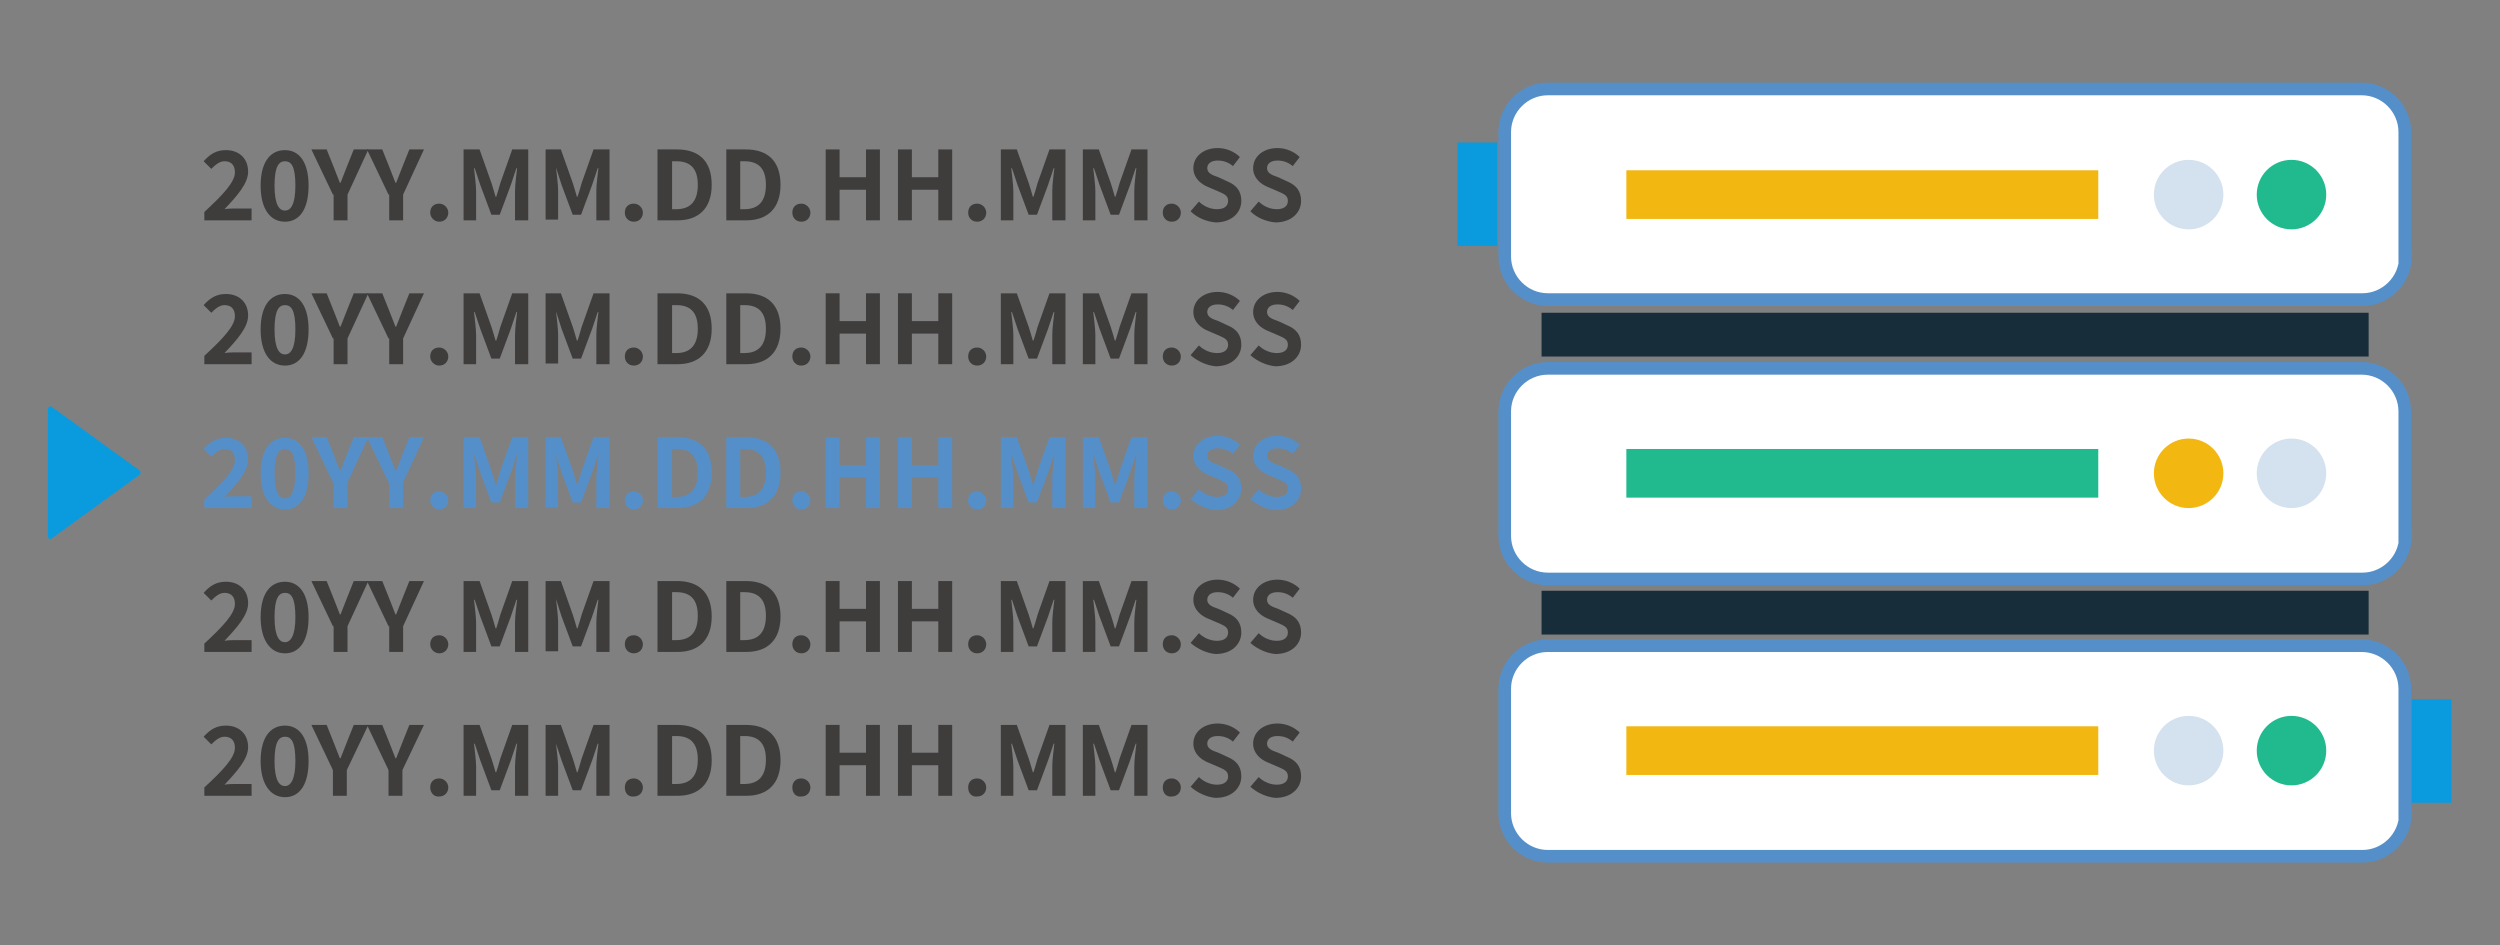
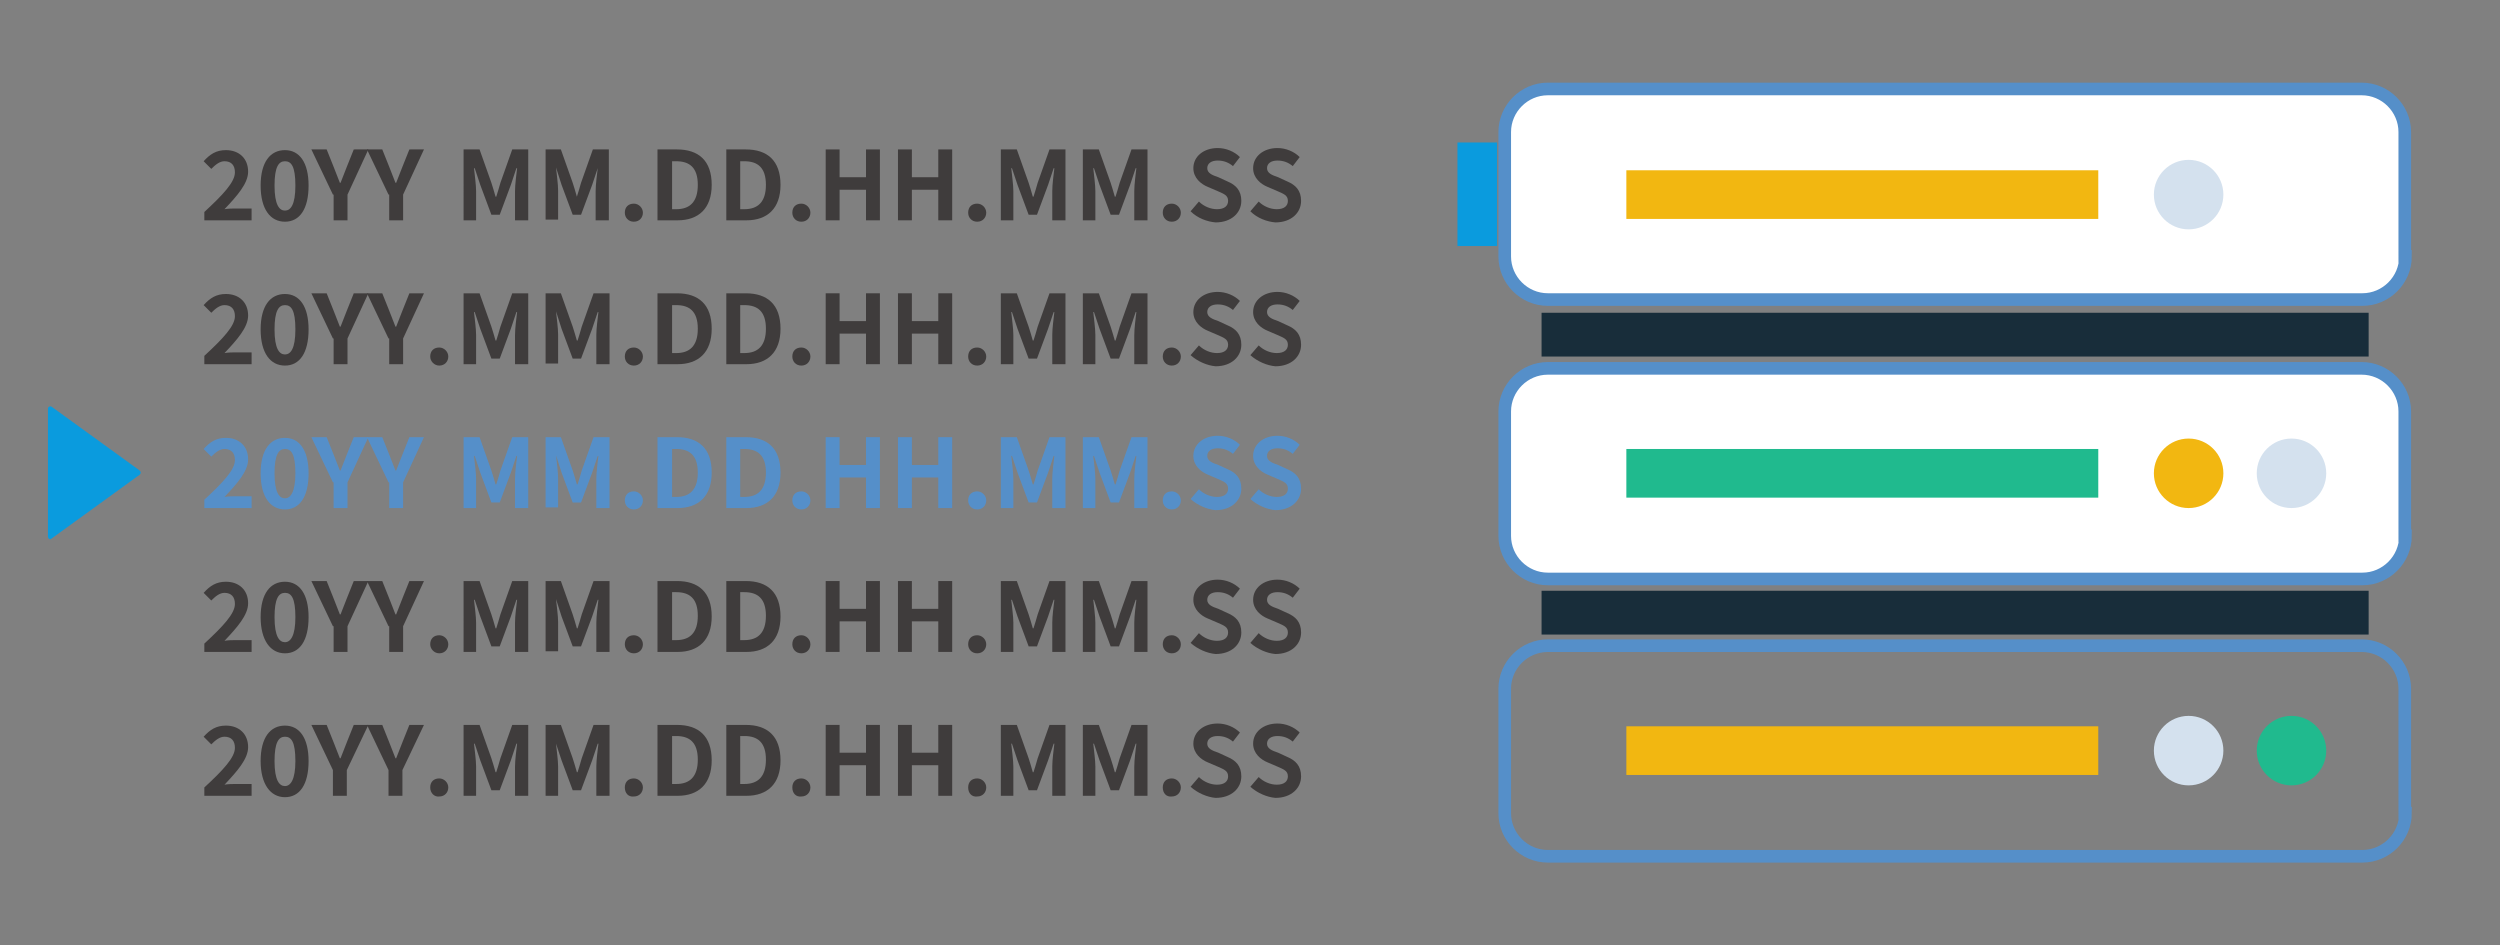
<svg xmlns="http://www.w3.org/2000/svg" version="1.1" x="0px" y="0px" viewBox="0 0 359.7 136" style="enable-background:new 0 0 359.7 136;" xml:space="preserve">
  <rect x="0" y="0" width="359.7" height="136" fill="#808080" stroke="none" />
  <style type="text/css">
	.st0{fill:#E9F2F9;}
	.st1{fill:#0A9BDE;}
	
		.st2{fill:none;stroke:#0A9BDE;stroke-width:2.07;stroke-linecap:square;stroke-linejoin:round;stroke-miterlimit:10;stroke-dasharray:4.139,4.139;}
	.st3{fill:#FFFFFF;}
	.st4{opacity:0.3;}
	.st5{fill:#182D3A;}
	.st6{fill:#20BA8E;}
	.st7{opacity:0.7;}
	.st8{fill:none;stroke:#182D3A;stroke-width:1.224;stroke-linecap:round;stroke-linejoin:round;stroke-miterlimit:10;}
	.st9{fill:none;stroke:#FFFFFF;stroke-width:1.224;stroke-linecap:round;stroke-linejoin:round;stroke-miterlimit:10;}
	.st10{fill:none;stroke:#D8AF35;stroke-width:1.224;stroke-linecap:round;stroke-linejoin:round;stroke-miterlimit:10;}
	.st11{fill:none;stroke:#0A9BDE;stroke-width:1.539;stroke-miterlimit:10;}
	.st12{fill:#D8AF35;}
	.st13{opacity:0.11;fill:#079385;enable-background:new    ;}
	.st14{opacity:0.5;}
	.st15{fill:#FFFFFF;stroke:#20BA8E;stroke-width:2.07;stroke-miterlimit:10;}
	.st16{fill:none;stroke:#20BA8E;stroke-width:2.07;stroke-miterlimit:10;}
	.st17{fill:none;stroke:#558FC9;stroke-width:1.816;stroke-miterlimit:10;}
	.st18{fill:#F2B711;}
	.st19{fill:#D4E1EE;}
	.st20{fill:#3F3C3C;}
	.st21{fill:#558FC9;}
</style>
  <g id="レイヤー_1">
</g>
  <g id="レイヤー_2">
    <g>
      <rect x="221.8" y="45" class="st5" width="119" height="6.3" />
      <rect x="221.8" y="85" class="st5" width="119" height="6.3" />
      <g>
        <path class="st3" d="M346.1,36.9c0,3.4-2.8,6.2-6.2,6.2H222.7c-3.4,0-6.2-2.8-6.2-6.2V19c0-3.4,2.8-6.2,6.2-6.2h117.1     c3.4,0,6.2,2.8,6.2,6.2V36.9z" />
        <path class="st17" d="M346.1,36.9c0,3.4-2.8,6.2-6.2,6.2H222.7c-3.4,0-6.2-2.8-6.2-6.2V19c0-3.4,2.8-6.2,6.2-6.2h117.1     c3.4,0,6.2,2.8,6.2,6.2V36.9z" />
      </g>
      <rect x="234" y="24.5" class="st18" width="67.9" height="7" />
      <rect x="209.7" y="20.5" class="st1" width="5.7" height="14.9" />
-       <circle class="st6" cx="329.7" cy="28" r="5" />
      <circle class="st19" cx="314.9" cy="28" r="5" />
      <g>
-         <path class="st3" d="M346.1,117c0,3.4-2.8,6.2-6.2,6.2H222.7c-3.4,0-6.2-2.8-6.2-6.2V99.1c0-3.4,2.8-6.2,6.2-6.2h117.1     c3.4,0,6.2,2.8,6.2,6.2V117z" />
        <path class="st17" d="M346.1,117c0,3.4-2.8,6.2-6.2,6.2H222.7c-3.4,0-6.2-2.8-6.2-6.2V99.1c0-3.4,2.8-6.2,6.2-6.2h117.1     c3.4,0,6.2,2.8,6.2,6.2V117z" />
      </g>
      <rect x="234" y="104.5" class="st18" width="67.9" height="7" />
-       <rect x="347" y="100.6" class="st1" width="5.7" height="14.9" />
      <circle class="st6" cx="329.7" cy="108" r="5" />
      <circle class="st19" cx="314.9" cy="108" r="5" />
      <g>
        <path class="st3" d="M346.1,77.1c0,3.4-2.8,6.2-6.2,6.2H222.7c-3.4,0-6.2-2.8-6.2-6.2V59.2c0-3.4,2.8-6.2,6.2-6.2h117.1     c3.4,0,6.2,2.8,6.2,6.2V77.1z" />
        <path class="st17" d="M346.1,77.1c0,3.4-2.8,6.2-6.2,6.2H222.7c-3.4,0-6.2-2.8-6.2-6.2V59.2c0-3.4,2.8-6.2,6.2-6.2h117.1     c3.4,0,6.2,2.8,6.2,6.2V77.1z" />
      </g>
      <rect x="234" y="64.6" class="st6" width="67.9" height="7" />
      <circle class="st18" cx="314.9" cy="68.1" r="5" />
      <circle class="st19" cx="329.7" cy="68.1" r="5" />
    </g>
    <g>
      <path class="st20" d="M29.4,30.5c2.7-2.5,4.4-4.3,4.4-5.7c0-1-0.5-1.6-1.5-1.6c-0.7,0-1.3,0.5-1.9,1.1l-1.1-1.1    c0.9-1,1.8-1.6,3.2-1.6c1.9,0,3.2,1.2,3.2,3.1c0,1.7-1.6,3.5-3.4,5.4C32.8,30,33.5,30,34,30h2.2v1.7h-6.8V30.5z" />
      <path class="st20" d="M37.5,26.7c0-3.4,1.4-5.1,3.5-5.1s3.4,1.8,3.4,5.1c0,3.4-1.3,5.2-3.4,5.2S37.5,30.1,37.5,26.7z M42.5,26.7    c0-2.8-0.6-3.5-1.5-3.5s-1.5,0.8-1.5,3.5c0,2.8,0.7,3.6,1.5,3.6S42.5,29.5,42.5,26.7z" />
      <path class="st20" d="M47.9,28l-3.1-6.5h2.2l1,2.5c0.3,0.8,0.6,1.5,0.9,2.3H49c0.3-0.8,0.6-1.5,0.9-2.3l1-2.5H53L50,28v3.7h-2V28z    " />
      <path class="st20" d="M55.9,28l-3.1-6.5H55l1,2.5c0.3,0.8,0.6,1.5,0.9,2.3H57c0.3-0.8,0.6-1.5,0.9-2.3l1-2.5H61L58,28v3.7h-2V28z" />
-       <path class="st20" d="M61.9,30.6c0-0.8,0.5-1.3,1.3-1.3c0.7,0,1.3,0.6,1.3,1.3c0,0.7-0.5,1.3-1.3,1.3    C62.5,31.9,61.9,31.3,61.9,30.6z" />
      <path class="st20" d="M66.7,21.5h2.3l1.7,4.8c0.2,0.6,0.4,1.3,0.6,2h0.1c0.2-0.6,0.4-1.3,0.6-2l1.7-4.8h2.3v10.2h-1.9v-4.2    c0-1,0.2-2.4,0.3-3.3h-0.1l-0.8,2.4l-1.6,4.3h-1.2l-1.6-4.3l-0.8-2.4h-0.1c0.1,1,0.3,2.4,0.3,3.3v4.2h-1.8V21.5z" />
-       <path class="st20" d="M78.4,21.5h2.3l1.7,4.8c0.2,0.6,0.4,1.3,0.6,2h0.1c0.2-0.6,0.4-1.3,0.6-2l1.7-4.8h2.3v10.2h-1.9v-4.2    c0-1,0.2-2.4,0.3-3.3H86l-0.8,2.4l-1.6,4.3h-1.2l-1.6-4.3L80,24.1H80c0.1,1,0.3,2.4,0.3,3.3v4.2h-1.8V21.5z" />
+       <path class="st20" d="M78.4,21.5h2.3l1.7,4.8c0.2,0.6,0.4,1.3,0.6,2c0.2-0.6,0.4-1.3,0.6-2l1.7-4.8h2.3v10.2h-1.9v-4.2    c0-1,0.2-2.4,0.3-3.3H86l-0.8,2.4l-1.6,4.3h-1.2l-1.6-4.3L80,24.1H80c0.1,1,0.3,2.4,0.3,3.3v4.2h-1.8V21.5z" />
      <path class="st20" d="M89.9,30.6c0-0.8,0.5-1.3,1.3-1.3c0.7,0,1.3,0.6,1.3,1.3c0,0.7-0.5,1.3-1.3,1.3    C90.4,31.9,89.9,31.3,89.9,30.6z" />
      <path class="st20" d="M94.6,21.5h2.8c3.1,0,5,1.6,5,5.1c0,3.4-1.9,5.1-4.9,5.1h-2.9V21.5z M97.3,30.1c1.9,0,3.1-1,3.1-3.5    c0-2.5-1.2-3.4-3.1-3.4h-0.6v6.9H97.3z" />
      <path class="st20" d="M104.5,21.5h2.8c3.1,0,5,1.6,5,5.1c0,3.4-1.9,5.1-4.9,5.1h-2.9V21.5z M107.1,30.1c1.9,0,3.1-1,3.1-3.5    c0-2.5-1.2-3.4-3.1-3.4h-0.6v6.9H107.1z" />
      <path class="st20" d="M114,30.6c0-0.8,0.5-1.3,1.3-1.3c0.7,0,1.3,0.6,1.3,1.3c0,0.7-0.5,1.3-1.3,1.3C114.5,31.9,114,31.3,114,30.6    z" />
      <path class="st20" d="M118.8,21.5h2v4h3.8v-4h2v10.2h-2v-4.4h-3.8v4.4h-2V21.5z" />
      <path class="st20" d="M129.2,21.5h2v4h3.8v-4h2v10.2h-2v-4.4h-3.8v4.4h-2V21.5z" />
      <path class="st20" d="M139.3,30.6c0-0.8,0.5-1.3,1.3-1.3c0.7,0,1.3,0.6,1.3,1.3c0,0.7-0.5,1.3-1.3,1.3    C139.8,31.9,139.3,31.3,139.3,30.6z" />
      <path class="st20" d="M144,21.5h2.3l1.7,4.8c0.2,0.6,0.4,1.3,0.6,2h0.1c0.2-0.6,0.4-1.3,0.6-2l1.7-4.8h2.3v10.2h-1.9v-4.2    c0-1,0.2-2.4,0.3-3.3h-0.1l-0.8,2.4l-1.6,4.3h-1.2l-1.6-4.3l-0.8-2.4h-0.1c0.1,1,0.3,2.4,0.3,3.3v4.2H144V21.5z" />
      <path class="st20" d="M155.8,21.5h2.3l1.7,4.8c0.2,0.6,0.4,1.3,0.6,2h0.1c0.2-0.6,0.4-1.3,0.6-2l1.7-4.8h2.3v10.2h-1.9v-4.2    c0-1,0.2-2.4,0.3-3.3h-0.1l-0.8,2.4l-1.6,4.3h-1.2l-1.6-4.3l-0.8-2.4h-0.1c0.1,1,0.3,2.4,0.3,3.3v4.2h-1.8V21.5z" />
      <path class="st20" d="M167.3,30.6c0-0.8,0.5-1.3,1.3-1.3c0.7,0,1.3,0.6,1.3,1.3c0,0.7-0.5,1.3-1.3,1.3    C167.8,31.9,167.3,31.3,167.3,30.6z" />
      <path class="st20" d="M171.3,30.4l1.2-1.4c0.7,0.7,1.7,1.1,2.6,1.1c1.1,0,1.6-0.5,1.6-1.2c0-0.8-0.6-1-1.5-1.4l-1.4-0.6    c-1-0.4-2.1-1.3-2.1-2.7c0-1.7,1.5-2.9,3.5-2.9c1.2,0,2.4,0.5,3.2,1.3l-1,1.3c-0.6-0.5-1.3-0.8-2.2-0.8c-0.9,0-1.5,0.4-1.5,1.1    c0,0.7,0.7,1,1.6,1.3l1.3,0.6c1.2,0.5,2,1.3,2,2.8c0,1.7-1.4,3.1-3.7,3.1C173.7,31.9,172.3,31.4,171.3,30.4z" />
      <path class="st20" d="M179.9,30.4l1.2-1.4c0.7,0.7,1.7,1.1,2.6,1.1c1.1,0,1.6-0.5,1.6-1.2c0-0.8-0.6-1-1.5-1.4l-1.4-0.6    c-1-0.4-2.1-1.3-2.1-2.7c0-1.7,1.5-2.9,3.5-2.9c1.2,0,2.4,0.5,3.2,1.3l-1,1.3c-0.6-0.5-1.3-0.8-2.2-0.8c-0.9,0-1.5,0.4-1.5,1.1    c0,0.7,0.7,1,1.6,1.3l1.3,0.6c1.2,0.5,2,1.3,2,2.8c0,1.7-1.4,3.1-3.7,3.1C182.3,31.9,180.9,31.4,179.9,30.4z" />
      <path class="st20" d="M29.4,51.2c2.7-2.5,4.4-4.3,4.4-5.7c0-1-0.5-1.6-1.5-1.6c-0.7,0-1.3,0.5-1.9,1.1l-1.1-1.1    c0.9-1,1.8-1.6,3.2-1.6c1.9,0,3.2,1.2,3.2,3.1c0,1.7-1.6,3.5-3.4,5.4c0.5-0.1,1.2-0.1,1.7-0.1h2.2v1.7h-6.8V51.2z" />
      <path class="st20" d="M37.5,47.4c0-3.4,1.4-5.1,3.5-5.1s3.4,1.8,3.4,5.1c0,3.4-1.3,5.2-3.4,5.2S37.5,50.8,37.5,47.4z M42.5,47.4    c0-2.8-0.6-3.5-1.5-3.5s-1.5,0.8-1.5,3.5c0,2.8,0.7,3.6,1.5,3.6S42.5,50.2,42.5,47.4z" />
      <path class="st20" d="M47.9,48.7l-3.1-6.5h2.2l1,2.5c0.3,0.8,0.6,1.5,0.9,2.3H49c0.3-0.8,0.6-1.5,0.9-2.3l1-2.5H53L50,48.7v3.7h-2    V48.7z" />
      <path class="st20" d="M55.9,48.7l-3.1-6.5H55l1,2.5c0.3,0.8,0.6,1.5,0.9,2.3H57c0.3-0.8,0.6-1.5,0.9-2.3l1-2.5H61L58,48.7v3.7h-2    V48.7z" />
      <path class="st20" d="M61.9,51.3c0-0.8,0.5-1.3,1.3-1.3c0.7,0,1.3,0.6,1.3,1.3c0,0.7-0.5,1.3-1.3,1.3C62.5,52.6,61.9,52,61.9,51.3    z" />
      <path class="st20" d="M66.7,42.2h2.3l1.7,4.8c0.2,0.6,0.4,1.3,0.6,2h0.1c0.2-0.6,0.4-1.3,0.6-2l1.7-4.8h2.3v10.2h-1.9v-4.2    c0-1,0.2-2.4,0.3-3.3h-0.1l-0.8,2.4l-1.6,4.3h-1.2l-1.6-4.3l-0.8-2.4h-0.1c0.1,1,0.3,2.4,0.3,3.3v4.2h-1.8V42.2z" />
      <path class="st20" d="M78.4,42.2h2.3l1.7,4.8c0.2,0.6,0.4,1.3,0.6,2h0.1c0.2-0.6,0.4-1.3,0.6-2l1.7-4.8h2.3v10.2h-1.9v-4.2    c0-1,0.2-2.4,0.3-3.3H86l-0.8,2.4l-1.6,4.3h-1.2l-1.6-4.3L80,44.8H80c0.1,1,0.3,2.4,0.3,3.3v4.2h-1.8V42.2z" />
      <path class="st20" d="M89.9,51.3c0-0.8,0.5-1.3,1.3-1.3c0.7,0,1.3,0.6,1.3,1.3c0,0.7-0.5,1.3-1.3,1.3C90.4,52.6,89.9,52,89.9,51.3    z" />
      <path class="st20" d="M94.6,42.2h2.8c3.1,0,5,1.6,5,5.1c0,3.4-1.9,5.1-4.9,5.1h-2.9V42.2z M97.3,50.8c1.9,0,3.1-1,3.1-3.5    c0-2.5-1.2-3.4-3.1-3.4h-0.6v6.9H97.3z" />
      <path class="st20" d="M104.5,42.2h2.8c3.1,0,5,1.6,5,5.1c0,3.4-1.9,5.1-4.9,5.1h-2.9V42.2z M107.1,50.8c1.9,0,3.1-1,3.1-3.5    c0-2.5-1.2-3.4-3.1-3.4h-0.6v6.9H107.1z" />
      <path class="st20" d="M114,51.3c0-0.8,0.5-1.3,1.3-1.3c0.7,0,1.3,0.6,1.3,1.3c0,0.7-0.5,1.3-1.3,1.3C114.5,52.6,114,52,114,51.3z" />
      <path class="st20" d="M118.8,42.2h2v4h3.8v-4h2v10.2h-2V48h-3.8v4.4h-2V42.2z" />
      <path class="st20" d="M129.2,42.2h2v4h3.8v-4h2v10.2h-2V48h-3.8v4.4h-2V42.2z" />
      <path class="st20" d="M139.3,51.3c0-0.8,0.5-1.3,1.3-1.3c0.7,0,1.3,0.6,1.3,1.3c0,0.7-0.5,1.3-1.3,1.3    C139.8,52.6,139.3,52,139.3,51.3z" />
      <path class="st20" d="M144,42.2h2.3L148,47c0.2,0.6,0.4,1.3,0.6,2h0.1c0.2-0.6,0.4-1.3,0.6-2l1.7-4.8h2.3v10.2h-1.9v-4.2    c0-1,0.2-2.4,0.3-3.3h-0.1l-0.8,2.4l-1.6,4.3h-1.2l-1.6-4.3l-0.8-2.4h-0.1c0.1,1,0.3,2.4,0.3,3.3v4.2H144V42.2z" />
      <path class="st20" d="M155.8,42.2h2.3l1.7,4.8c0.2,0.6,0.4,1.3,0.6,2h0.1c0.2-0.6,0.4-1.3,0.6-2l1.7-4.8h2.3v10.2h-1.9v-4.2    c0-1,0.2-2.4,0.3-3.3h-0.1l-0.8,2.4l-1.6,4.3h-1.2l-1.6-4.3l-0.8-2.4h-0.1c0.1,1,0.3,2.4,0.3,3.3v4.2h-1.8V42.2z" />
      <path class="st20" d="M167.3,51.3c0-0.8,0.5-1.3,1.3-1.3c0.7,0,1.3,0.6,1.3,1.3c0,0.7-0.5,1.3-1.3,1.3    C167.8,52.6,167.3,52,167.3,51.3z" />
      <path class="st20" d="M171.3,51.1l1.2-1.4c0.7,0.7,1.7,1.1,2.6,1.1c1.1,0,1.6-0.5,1.6-1.2c0-0.8-0.6-1-1.5-1.4l-1.4-0.6    c-1-0.4-2.1-1.3-2.1-2.7c0-1.7,1.5-2.9,3.5-2.9c1.2,0,2.4,0.5,3.2,1.3l-1,1.3c-0.6-0.5-1.3-0.8-2.2-0.8c-0.9,0-1.5,0.4-1.5,1.1    c0,0.7,0.7,1,1.6,1.3l1.3,0.6c1.2,0.5,2,1.3,2,2.8c0,1.7-1.4,3.1-3.7,3.1C173.7,52.6,172.3,52,171.3,51.1z" />
      <path class="st20" d="M179.9,51.1l1.2-1.4c0.7,0.7,1.7,1.1,2.6,1.1c1.1,0,1.6-0.5,1.6-1.2c0-0.8-0.6-1-1.5-1.4l-1.4-0.6    c-1-0.4-2.1-1.3-2.1-2.7c0-1.7,1.5-2.9,3.5-2.9c1.2,0,2.4,0.5,3.2,1.3l-1,1.3c-0.6-0.5-1.3-0.8-2.2-0.8c-0.9,0-1.5,0.4-1.5,1.1    c0,0.7,0.7,1,1.6,1.3l1.3,0.6c1.2,0.5,2,1.3,2,2.8c0,1.7-1.4,3.1-3.7,3.1C182.3,52.6,180.9,52,179.9,51.1z" />
      <path class="st21" d="M29.4,71.9c2.7-2.5,4.4-4.3,4.4-5.7c0-1-0.5-1.6-1.5-1.6c-0.7,0-1.3,0.5-1.9,1.1l-1.1-1.1    c0.9-1,1.8-1.6,3.2-1.6c1.9,0,3.2,1.2,3.2,3.1c0,1.7-1.6,3.5-3.4,5.4c0.5-0.1,1.2-0.1,1.7-0.1h2.2v1.7h-6.8V71.9z" />
      <path class="st21" d="M37.5,68.1c0-3.4,1.4-5.1,3.5-5.1s3.4,1.8,3.4,5.1c0,3.4-1.3,5.2-3.4,5.2S37.5,71.5,37.5,68.1z M42.5,68.1    c0-2.8-0.6-3.5-1.5-3.5s-1.5,0.8-1.5,3.5c0,2.8,0.7,3.6,1.5,3.6S42.5,70.8,42.5,68.1z" />
      <path class="st21" d="M47.9,69.4l-3.1-6.5h2.2l1,2.5c0.3,0.8,0.6,1.5,0.9,2.3H49c0.3-0.8,0.6-1.5,0.9-2.3l1-2.5H53L50,69.4v3.7h-2    V69.4z" />
      <path class="st21" d="M55.9,69.4l-3.1-6.5H55l1,2.5c0.3,0.8,0.6,1.5,0.9,2.3H57c0.3-0.8,0.6-1.5,0.9-2.3l1-2.5H61L58,69.4v3.7h-2    V69.4z" />
-       <path class="st21" d="M61.9,72c0-0.8,0.5-1.3,1.3-1.3c0.7,0,1.3,0.6,1.3,1.3c0,0.7-0.5,1.3-1.3,1.3C62.5,73.3,61.9,72.7,61.9,72z" />
      <path class="st21" d="M66.7,62.9h2.3l1.7,4.8c0.2,0.6,0.4,1.3,0.6,2h0.1c0.2-0.6,0.4-1.3,0.6-2l1.7-4.8h2.3v10.2h-1.9v-4.2    c0-1,0.2-2.4,0.3-3.3h-0.1l-0.8,2.4l-1.6,4.3h-1.2l-1.6-4.3l-0.8-2.4h-0.1c0.1,1,0.3,2.4,0.3,3.3v4.2h-1.8V62.9z" />
      <path class="st21" d="M78.4,62.9h2.3l1.7,4.8c0.2,0.6,0.4,1.3,0.6,2h0.1c0.2-0.6,0.4-1.3,0.6-2l1.7-4.8h2.3v10.2h-1.9v-4.2    c0-1,0.2-2.4,0.3-3.3H86l-0.8,2.4l-1.6,4.3h-1.2l-1.6-4.3L80,65.5H80c0.1,1,0.3,2.4,0.3,3.3v4.2h-1.8V62.9z" />
      <path class="st21" d="M89.9,72c0-0.8,0.5-1.3,1.3-1.3c0.7,0,1.3,0.6,1.3,1.3c0,0.7-0.5,1.3-1.3,1.3C90.4,73.3,89.9,72.7,89.9,72z" />
      <path class="st21" d="M94.6,62.9h2.8c3.1,0,5,1.6,5,5.1c0,3.4-1.9,5.1-4.9,5.1h-2.9V62.9z M97.3,71.5c1.9,0,3.1-1,3.1-3.5    c0-2.5-1.2-3.4-3.1-3.4h-0.6v6.9H97.3z" />
      <path class="st21" d="M104.5,62.9h2.8c3.1,0,5,1.6,5,5.1c0,3.4-1.9,5.1-4.9,5.1h-2.9V62.9z M107.1,71.5c1.9,0,3.1-1,3.1-3.5    c0-2.5-1.2-3.4-3.1-3.4h-0.6v6.9H107.1z" />
      <path class="st21" d="M114,72c0-0.8,0.5-1.3,1.3-1.3c0.7,0,1.3,0.6,1.3,1.3c0,0.7-0.5,1.3-1.3,1.3C114.5,73.3,114,72.7,114,72z" />
      <path class="st21" d="M118.8,62.9h2v4h3.8v-4h2v10.2h-2v-4.4h-3.8v4.4h-2V62.9z" />
      <path class="st21" d="M129.2,62.9h2v4h3.8v-4h2v10.2h-2v-4.4h-3.8v4.4h-2V62.9z" />
      <path class="st21" d="M139.3,72c0-0.8,0.5-1.3,1.3-1.3c0.7,0,1.3,0.6,1.3,1.3c0,0.7-0.5,1.3-1.3,1.3    C139.8,73.3,139.3,72.7,139.3,72z" />
      <path class="st21" d="M144,62.9h2.3l1.7,4.8c0.2,0.6,0.4,1.3,0.6,2h0.1c0.2-0.6,0.4-1.3,0.6-2l1.7-4.8h2.3v10.2h-1.9v-4.2    c0-1,0.2-2.4,0.3-3.3h-0.1l-0.8,2.4l-1.6,4.3h-1.2l-1.6-4.3l-0.8-2.4h-0.1c0.1,1,0.3,2.4,0.3,3.3v4.2H144V62.9z" />
      <path class="st21" d="M155.8,62.9h2.3l1.7,4.8c0.2,0.6,0.4,1.3,0.6,2h0.1c0.2-0.6,0.4-1.3,0.6-2l1.7-4.8h2.3v10.2h-1.9v-4.2    c0-1,0.2-2.4,0.3-3.3h-0.1l-0.8,2.4l-1.6,4.3h-1.2l-1.6-4.3l-0.8-2.4h-0.1c0.1,1,0.3,2.4,0.3,3.3v4.2h-1.8V62.9z" />
      <path class="st21" d="M167.3,72c0-0.8,0.5-1.3,1.3-1.3c0.7,0,1.3,0.6,1.3,1.3c0,0.7-0.5,1.3-1.3,1.3    C167.8,73.3,167.3,72.7,167.3,72z" />
      <path class="st21" d="M171.3,71.8l1.2-1.4c0.7,0.7,1.7,1.1,2.6,1.1c1.1,0,1.6-0.5,1.6-1.2c0-0.8-0.6-1-1.5-1.4l-1.4-0.6    c-1-0.4-2.1-1.3-2.1-2.7c0-1.7,1.5-2.9,3.5-2.9c1.2,0,2.4,0.5,3.2,1.3l-1,1.3c-0.6-0.5-1.3-0.8-2.2-0.8c-0.9,0-1.5,0.4-1.5,1.1    c0,0.7,0.7,1,1.6,1.3l1.3,0.6c1.2,0.5,2,1.3,2,2.8c0,1.7-1.4,3.1-3.7,3.1C173.7,73.3,172.3,72.7,171.3,71.8z" />
      <path class="st21" d="M179.9,71.8l1.2-1.4c0.7,0.7,1.7,1.1,2.6,1.1c1.1,0,1.6-0.5,1.6-1.2c0-0.8-0.6-1-1.5-1.4l-1.4-0.6    c-1-0.4-2.1-1.3-2.1-2.7c0-1.7,1.5-2.9,3.5-2.9c1.2,0,2.4,0.5,3.2,1.3l-1,1.3c-0.6-0.5-1.3-0.8-2.2-0.8c-0.9,0-1.5,0.4-1.5,1.1    c0,0.7,0.7,1,1.6,1.3l1.3,0.6c1.2,0.5,2,1.3,2,2.8c0,1.7-1.4,3.1-3.7,3.1C182.3,73.3,180.9,72.7,179.9,71.8z" />
      <path class="st20" d="M29.4,92.6c2.7-2.5,4.4-4.3,4.4-5.7c0-1-0.5-1.6-1.5-1.6c-0.7,0-1.3,0.5-1.9,1.1l-1.1-1.1    c0.9-1,1.8-1.6,3.2-1.6c1.9,0,3.2,1.2,3.2,3.1c0,1.7-1.6,3.5-3.4,5.4c0.5-0.1,1.2-0.1,1.7-0.1h2.2v1.7h-6.8V92.6z" />
      <path class="st20" d="M37.5,88.8c0-3.4,1.4-5.1,3.5-5.1s3.4,1.8,3.4,5.1c0,3.4-1.3,5.2-3.4,5.2S37.5,92.1,37.5,88.8z M42.5,88.8    c0-2.8-0.6-3.5-1.5-3.5s-1.5,0.8-1.5,3.5c0,2.8,0.7,3.6,1.5,3.6S42.5,91.5,42.5,88.8z" />
      <path class="st20" d="M47.9,90.1l-3.1-6.5h2.2l1,2.5c0.3,0.8,0.6,1.5,0.9,2.3H49c0.3-0.8,0.6-1.5,0.9-2.3l1-2.5H53L50,90.1v3.7h-2    V90.1z" />
      <path class="st20" d="M55.9,90.1l-3.1-6.5H55l1,2.5c0.3,0.8,0.6,1.5,0.9,2.3H57c0.3-0.8,0.6-1.5,0.9-2.3l1-2.5H61L58,90.1v3.7h-2    V90.1z" />
      <path class="st20" d="M61.9,92.7c0-0.8,0.5-1.3,1.3-1.3c0.7,0,1.3,0.6,1.3,1.3c0,0.7-0.5,1.3-1.3,1.3C62.5,94,61.9,93.4,61.9,92.7    z" />
      <path class="st20" d="M66.7,83.6h2.3l1.7,4.8c0.2,0.6,0.4,1.3,0.6,2h0.1c0.2-0.6,0.4-1.3,0.6-2l1.7-4.8h2.3v10.2h-1.9v-4.2    c0-1,0.2-2.4,0.3-3.3h-0.1l-0.8,2.4l-1.6,4.3h-1.2l-1.6-4.3l-0.8-2.4h-0.1c0.1,1,0.3,2.4,0.3,3.3v4.2h-1.8V83.6z" />
      <path class="st20" d="M78.4,83.6h2.3l1.7,4.8c0.2,0.6,0.4,1.3,0.6,2h0.1c0.2-0.6,0.4-1.3,0.6-2l1.7-4.8h2.3v10.2h-1.9v-4.2    c0-1,0.2-2.4,0.3-3.3H86l-0.8,2.4l-1.6,4.3h-1.2l-1.6-4.3L80,86.2H80c0.1,1,0.3,2.4,0.3,3.3v4.2h-1.8V83.6z" />
      <path class="st20" d="M89.9,92.7c0-0.8,0.5-1.3,1.3-1.3c0.7,0,1.3,0.6,1.3,1.3c0,0.7-0.5,1.3-1.3,1.3C90.4,94,89.9,93.4,89.9,92.7    z" />
      <path class="st20" d="M94.6,83.6h2.8c3.1,0,5,1.6,5,5.1c0,3.4-1.9,5.1-4.9,5.1h-2.9V83.6z M97.3,92.1c1.9,0,3.1-1,3.1-3.5    c0-2.5-1.2-3.4-3.1-3.4h-0.6v6.9H97.3z" />
      <path class="st20" d="M104.5,83.6h2.8c3.1,0,5,1.6,5,5.1c0,3.4-1.9,5.1-4.9,5.1h-2.9V83.6z M107.1,92.1c1.9,0,3.1-1,3.1-3.5    c0-2.5-1.2-3.4-3.1-3.4h-0.6v6.9H107.1z" />
      <path class="st20" d="M114,92.7c0-0.8,0.5-1.3,1.3-1.3c0.7,0,1.3,0.6,1.3,1.3c0,0.7-0.5,1.3-1.3,1.3C114.5,94,114,93.4,114,92.7z" />
      <path class="st20" d="M118.8,83.6h2v4h3.8v-4h2v10.2h-2v-4.4h-3.8v4.4h-2V83.6z" />
      <path class="st20" d="M129.2,83.6h2v4h3.8v-4h2v10.2h-2v-4.4h-3.8v4.4h-2V83.6z" />
      <path class="st20" d="M139.3,92.7c0-0.8,0.5-1.3,1.3-1.3c0.7,0,1.3,0.6,1.3,1.3c0,0.7-0.5,1.3-1.3,1.3    C139.8,94,139.3,93.4,139.3,92.7z" />
      <path class="st20" d="M144,83.6h2.3l1.7,4.8c0.2,0.6,0.4,1.3,0.6,2h0.1c0.2-0.6,0.4-1.3,0.6-2l1.7-4.8h2.3v10.2h-1.9v-4.2    c0-1,0.2-2.4,0.3-3.3h-0.1l-0.8,2.4l-1.6,4.3h-1.2l-1.6-4.3l-0.8-2.4h-0.1c0.1,1,0.3,2.4,0.3,3.3v4.2H144V83.6z" />
      <path class="st20" d="M155.8,83.6h2.3l1.7,4.8c0.2,0.6,0.4,1.3,0.6,2h0.1c0.2-0.6,0.4-1.3,0.6-2l1.7-4.8h2.3v10.2h-1.9v-4.2    c0-1,0.2-2.4,0.3-3.3h-0.1l-0.8,2.4l-1.6,4.3h-1.2l-1.6-4.3l-0.8-2.4h-0.1c0.1,1,0.3,2.4,0.3,3.3v4.2h-1.8V83.6z" />
      <path class="st20" d="M167.3,92.7c0-0.8,0.5-1.3,1.3-1.3c0.7,0,1.3,0.6,1.3,1.3c0,0.7-0.5,1.3-1.3,1.3    C167.8,94,167.3,93.4,167.3,92.7z" />
      <path class="st20" d="M171.3,92.5l1.2-1.4c0.7,0.7,1.7,1.1,2.6,1.1c1.1,0,1.6-0.5,1.6-1.2c0-0.8-0.6-1-1.5-1.4l-1.4-0.6    c-1-0.4-2.1-1.3-2.1-2.7c0-1.7,1.5-2.9,3.5-2.9c1.2,0,2.4,0.5,3.2,1.3l-1,1.3c-0.6-0.5-1.3-0.8-2.2-0.8c-0.9,0-1.5,0.4-1.5,1.1    c0,0.7,0.7,1,1.6,1.3l1.3,0.6c1.2,0.5,2,1.3,2,2.8c0,1.7-1.4,3.1-3.7,3.1C173.7,94,172.3,93.4,171.3,92.5z" />
      <path class="st20" d="M179.9,92.5l1.2-1.4c0.7,0.7,1.7,1.1,2.6,1.1c1.1,0,1.6-0.5,1.6-1.2c0-0.8-0.6-1-1.5-1.4l-1.4-0.6    c-1-0.4-2.1-1.3-2.1-2.7c0-1.7,1.5-2.9,3.5-2.9c1.2,0,2.4,0.5,3.2,1.3l-1,1.3c-0.6-0.5-1.3-0.8-2.2-0.8c-0.9,0-1.5,0.4-1.5,1.1    c0,0.7,0.7,1,1.6,1.3l1.3,0.6c1.2,0.5,2,1.3,2,2.8c0,1.7-1.4,3.1-3.7,3.1C182.3,94,180.9,93.4,179.9,92.5z" />
      <path class="st20" d="M29.4,113.3c2.7-2.5,4.4-4.3,4.4-5.7c0-1-0.5-1.6-1.5-1.6c-0.7,0-1.3,0.5-1.9,1.1l-1.1-1.1    c0.9-1,1.8-1.6,3.2-1.6c1.9,0,3.2,1.2,3.2,3.1c0,1.7-1.6,3.5-3.4,5.4c0.5-0.1,1.2-0.1,1.7-0.1h2.2v1.7h-6.8V113.3z" />
      <path class="st20" d="M37.5,109.5c0-3.4,1.4-5.1,3.5-5.1s3.4,1.8,3.4,5.1c0,3.4-1.3,5.2-3.4,5.2S37.5,112.8,37.5,109.5z     M42.5,109.5c0-2.8-0.6-3.5-1.5-3.5s-1.5,0.8-1.5,3.5c0,2.8,0.7,3.6,1.5,3.6S42.5,112.2,42.5,109.5z" />
      <path class="st20" d="M47.9,110.8l-3.1-6.5h2.2l1,2.5c0.3,0.8,0.6,1.5,0.9,2.3H49c0.3-0.8,0.6-1.5,0.9-2.3l1-2.5H53l-3.1,6.5v3.7    h-2V110.8z" />
      <path class="st20" d="M55.9,110.8l-3.1-6.5H55l1,2.5c0.3,0.8,0.6,1.5,0.9,2.3H57c0.3-0.8,0.6-1.5,0.9-2.3l1-2.5H61l-3.1,6.5v3.7    h-2V110.8z" />
      <path class="st20" d="M61.9,113.3c0-0.8,0.5-1.3,1.3-1.3c0.7,0,1.3,0.6,1.3,1.3c0,0.7-0.5,1.3-1.3,1.3    C62.5,114.7,61.9,114.1,61.9,113.3z" />
      <path class="st20" d="M66.7,104.3h2.3l1.7,4.8c0.2,0.6,0.4,1.3,0.6,2h0.1c0.2-0.6,0.4-1.3,0.6-2l1.7-4.8h2.3v10.2h-1.9v-4.2    c0-1,0.2-2.4,0.3-3.3h-0.1l-0.8,2.4l-1.6,4.3h-1.2l-1.6-4.3l-0.8-2.4h-0.1c0.1,1,0.3,2.4,0.3,3.3v4.2h-1.8V104.3z" />
      <path class="st20" d="M78.4,104.3h2.3l1.7,4.8c0.2,0.6,0.4,1.3,0.6,2h0.1c0.2-0.6,0.4-1.3,0.6-2l1.7-4.8h2.3v10.2h-1.9v-4.2    c0-1,0.2-2.4,0.3-3.3H86l-0.8,2.4l-1.6,4.3h-1.2l-1.6-4.3l-0.8-2.4H80c0.1,1,0.3,2.4,0.3,3.3v4.2h-1.8V104.3z" />
      <path class="st20" d="M89.9,113.3c0-0.8,0.5-1.3,1.3-1.3c0.7,0,1.3,0.6,1.3,1.3c0,0.7-0.5,1.3-1.3,1.3    C90.4,114.7,89.9,114.1,89.9,113.3z" />
      <path class="st20" d="M94.6,104.3h2.8c3.1,0,5,1.6,5,5.1c0,3.4-1.9,5.1-4.9,5.1h-2.9V104.3z M97.3,112.8c1.9,0,3.1-1,3.1-3.5    c0-2.5-1.2-3.4-3.1-3.4h-0.6v6.9H97.3z" />
      <path class="st20" d="M104.5,104.3h2.8c3.1,0,5,1.6,5,5.1c0,3.4-1.9,5.1-4.9,5.1h-2.9V104.3z M107.1,112.8c1.9,0,3.1-1,3.1-3.5    c0-2.5-1.2-3.4-3.1-3.4h-0.6v6.9H107.1z" />
      <path class="st20" d="M114,113.3c0-0.8,0.5-1.3,1.3-1.3c0.7,0,1.3,0.6,1.3,1.3c0,0.7-0.5,1.3-1.3,1.3    C114.5,114.7,114,114.1,114,113.3z" />
      <path class="st20" d="M118.8,104.3h2v4h3.8v-4h2v10.2h-2v-4.4h-3.8v4.4h-2V104.3z" />
      <path class="st20" d="M129.2,104.3h2v4h3.8v-4h2v10.2h-2v-4.4h-3.8v4.4h-2V104.3z" />
      <path class="st20" d="M139.3,113.3c0-0.8,0.5-1.3,1.3-1.3c0.7,0,1.3,0.6,1.3,1.3c0,0.7-0.5,1.3-1.3,1.3    C139.8,114.7,139.3,114.1,139.3,113.3z" />
      <path class="st20" d="M144,104.3h2.3l1.7,4.8c0.2,0.6,0.4,1.3,0.6,2h0.1c0.2-0.6,0.4-1.3,0.6-2l1.7-4.8h2.3v10.2h-1.9v-4.2    c0-1,0.2-2.4,0.3-3.3h-0.1l-0.8,2.4l-1.6,4.3h-1.2l-1.6-4.3l-0.8-2.4h-0.1c0.1,1,0.3,2.4,0.3,3.3v4.2H144V104.3z" />
      <path class="st20" d="M155.8,104.3h2.3l1.7,4.8c0.2,0.6,0.4,1.3,0.6,2h0.1c0.2-0.6,0.4-1.3,0.6-2l1.7-4.8h2.3v10.2h-1.9v-4.2    c0-1,0.2-2.4,0.3-3.3h-0.1l-0.8,2.4l-1.6,4.3h-1.2l-1.6-4.3l-0.8-2.4h-0.1c0.1,1,0.3,2.4,0.3,3.3v4.2h-1.8V104.3z" />
      <path class="st20" d="M167.3,113.3c0-0.8,0.5-1.3,1.3-1.3c0.7,0,1.3,0.6,1.3,1.3c0,0.7-0.5,1.3-1.3,1.3    C167.8,114.7,167.3,114.1,167.3,113.3z" />
      <path class="st20" d="M171.3,113.2l1.2-1.4c0.7,0.7,1.7,1.1,2.6,1.1c1.1,0,1.6-0.5,1.6-1.2c0-0.8-0.6-1-1.5-1.4l-1.4-0.6    c-1-0.4-2.1-1.3-2.1-2.7c0-1.7,1.5-2.9,3.5-2.9c1.2,0,2.4,0.5,3.2,1.3l-1,1.3c-0.6-0.5-1.3-0.8-2.2-0.8c-0.9,0-1.5,0.4-1.5,1.1    c0,0.7,0.7,1,1.6,1.3l1.3,0.6c1.2,0.5,2,1.3,2,2.8c0,1.7-1.4,3.1-3.7,3.1C173.7,114.7,172.3,114.1,171.3,113.2z" />
      <path class="st20" d="M179.9,113.2l1.2-1.4c0.7,0.7,1.7,1.1,2.6,1.1c1.1,0,1.6-0.5,1.6-1.2c0-0.8-0.6-1-1.5-1.4l-1.4-0.6    c-1-0.4-2.1-1.3-2.1-2.7c0-1.7,1.5-2.9,3.5-2.9c1.2,0,2.4,0.5,3.2,1.3l-1,1.3c-0.6-0.5-1.3-0.8-2.2-0.8c-0.9,0-1.5,0.4-1.5,1.1    c0,0.7,0.7,1,1.6,1.3l1.3,0.6c1.2,0.5,2,1.3,2,2.8c0,1.7-1.4,3.1-3.7,3.1C182.3,114.7,180.9,114.1,179.9,113.2z" />
    </g>
    <g>
      <path class="st1" d="M20.1,68.3L7.4,77.5c-0.2,0.2-0.5,0-0.5-0.3V58.8c0-0.3,0.3-0.4,0.5-0.3l12.7,9.2    C20.3,67.9,20.3,68.1,20.1,68.3z" />
    </g>
  </g>
</svg>